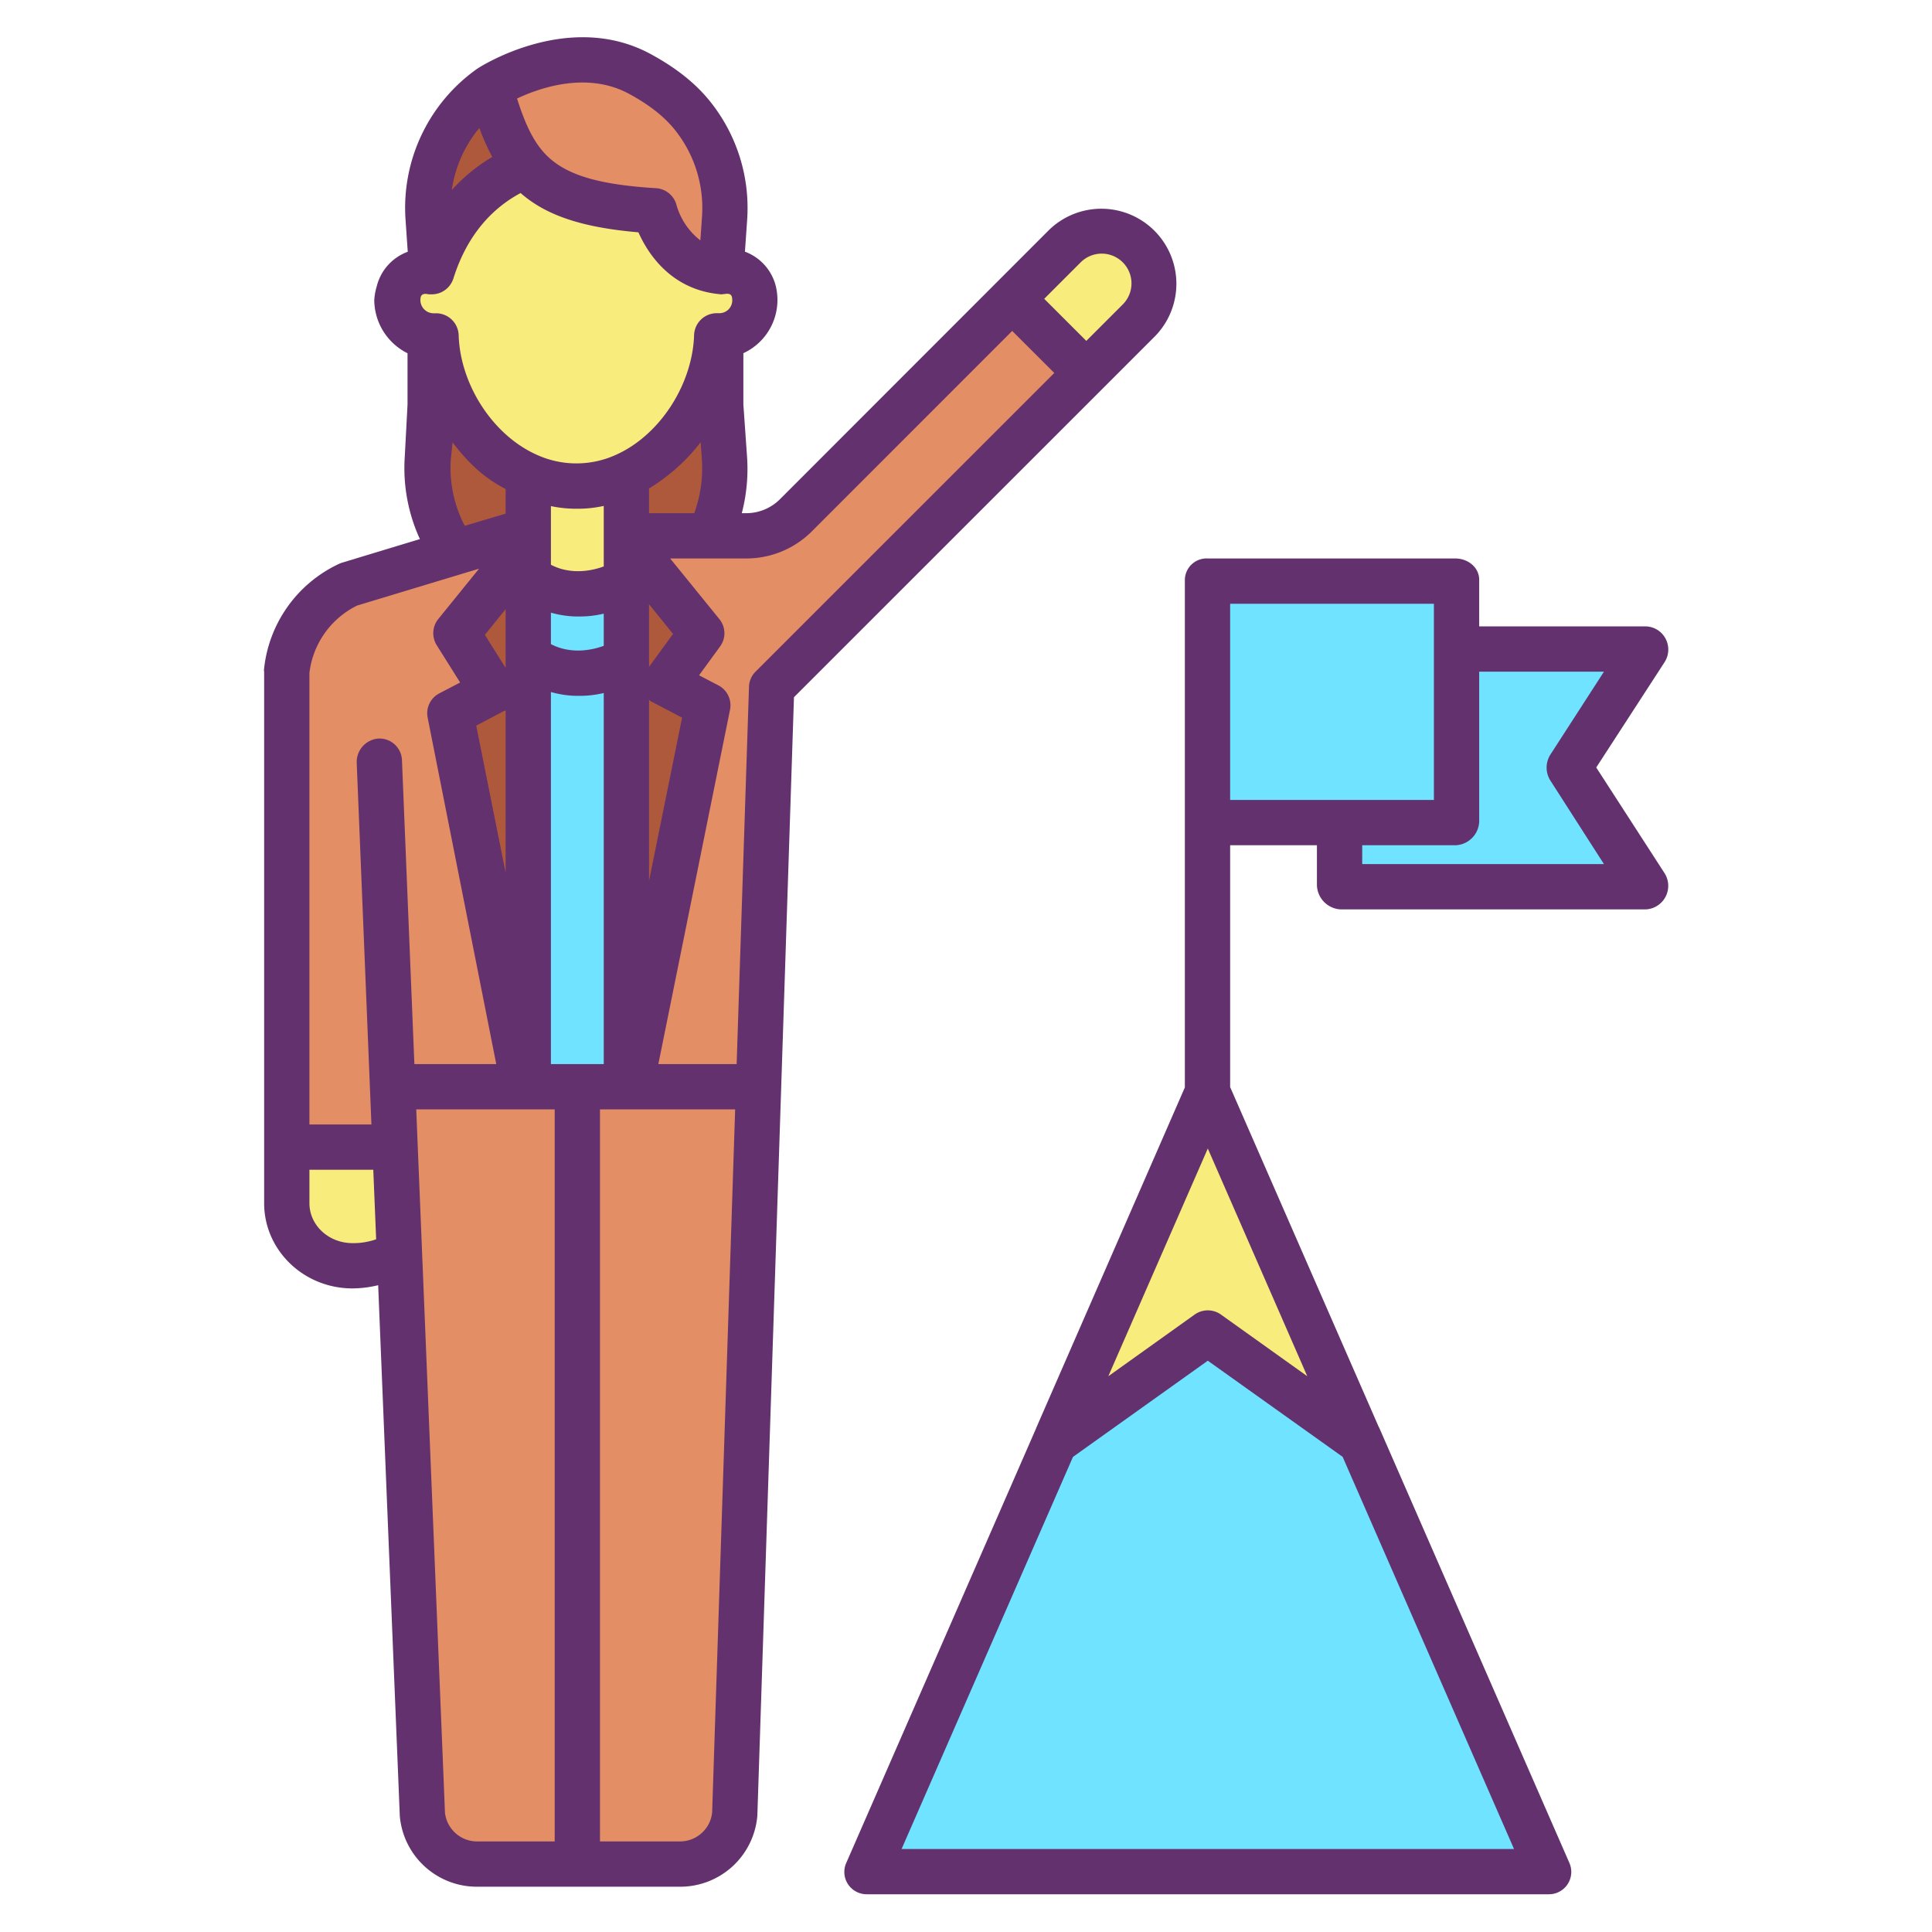
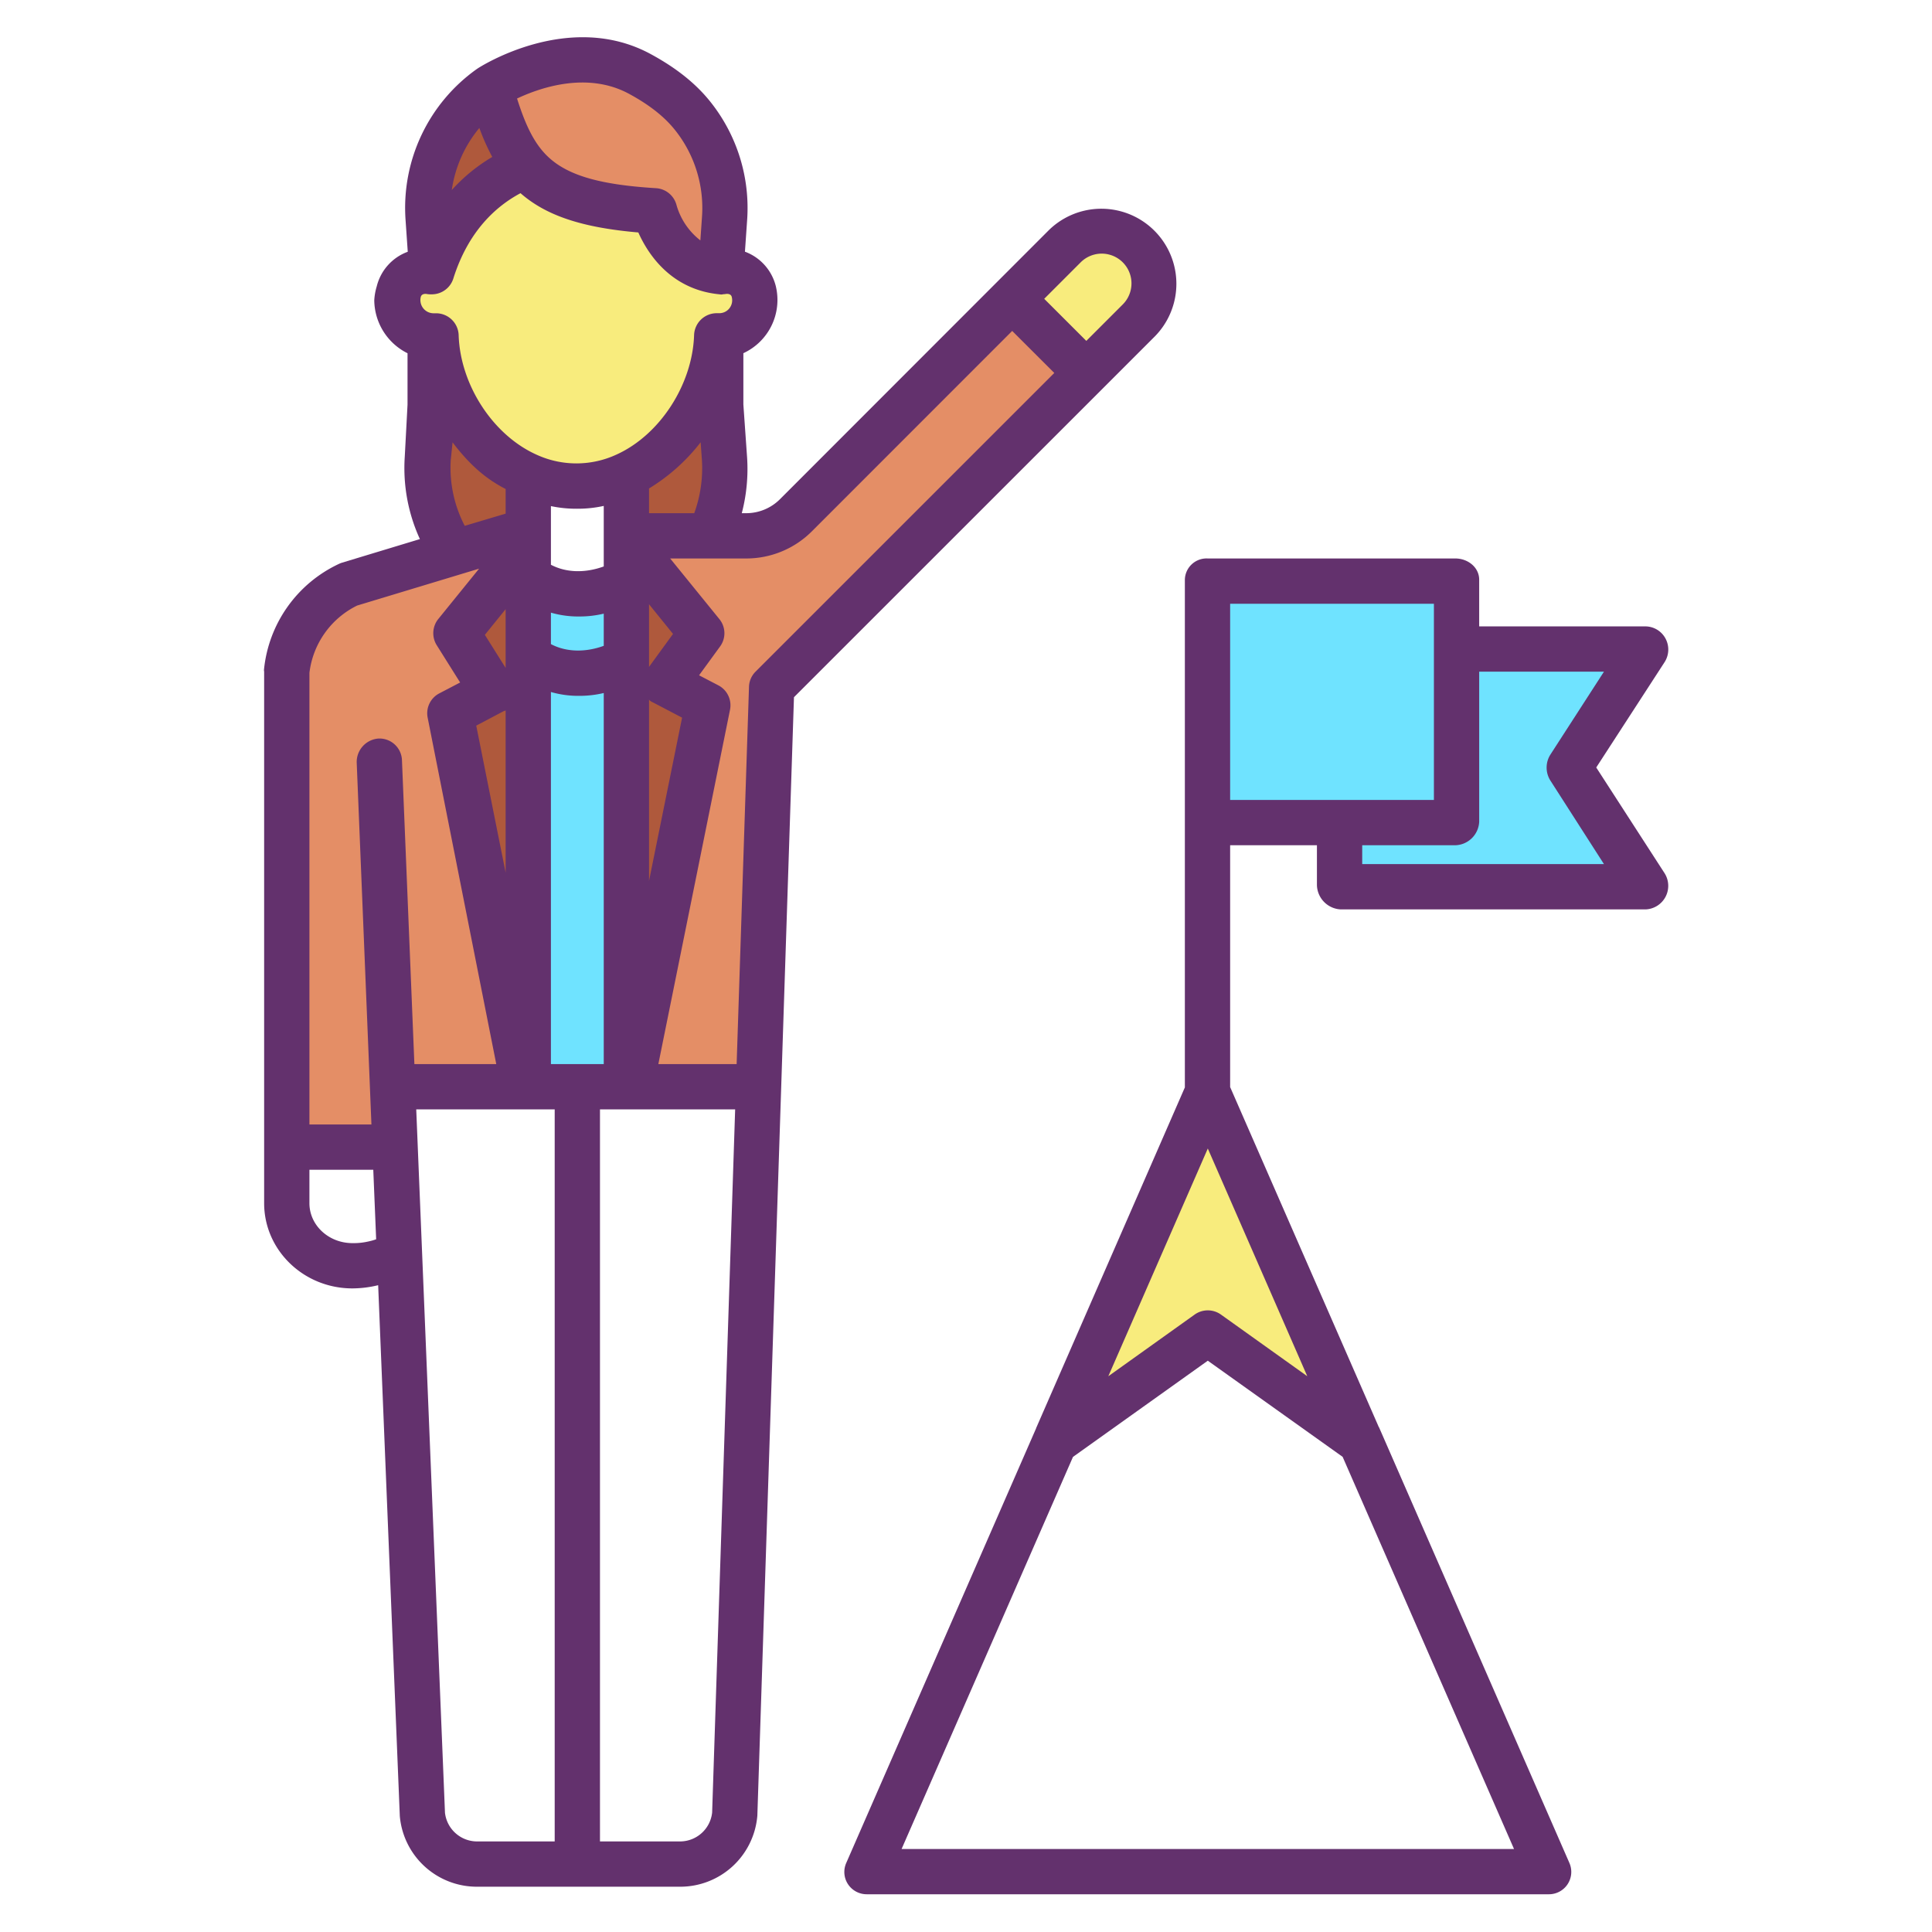
<svg xmlns="http://www.w3.org/2000/svg" id="Layer_1" data-name="Layer 1" viewBox="0 0 512 512" width="512" height="512">
  <title>Business Achievement</title>
  <polygon points="436.11 172.19 415.87 203.39 436.11 234.6 355.31 234.6 355.31 217.73 385.67 217.73 385.67 172.19 387.36 172.19 436.11 172.19" style="fill:#6fe3ff" />
-   <polygon points="360.64 382.23 410.4 496.12 229.76 496.12 279.51 382.24 320.08 353.26 360.64 382.23" style="fill:#6fe3ff" />
  <polygon points="385.67 172.19 385.67 217.73 355.31 217.73 320.06 217.73 320.06 153.64 385.67 153.64 385.67 172.19" style="fill:#6fe3ff" />
  <polygon points="320.06 289.43 320.08 289.38 360.64 382.23 320.08 353.26 279.51 382.24 320.06 289.43" style="fill:#f8ec7d" />
  <path d="M301.83,65.24a13.894,13.894,0,0,1,0,19.64L287.89,98.83l-.01-.01L268.24,79.19l13.95-13.95a13.906,13.906,0,0,1,19.64,0Z" style="fill:#f8ec7d" />
  <path d="M287.89,98.83l-83.4,83.39-3.47,105.91-1.09-.04H166.06v-3.2h1.72l19.8-97.93-11.26-5.89,9.66-13.27-18.2-22.49v-3.4h30a18.68,18.68,0,0,0,13.21-5.47l57.25-57.25,19.64,19.63Z" style="fill:#e48e66" />
-   <path d="M166.06,288.09h33.87l1.09.04L194.71,480.9a14.618,14.618,0,0,1-14.43,13.24H153.32V288.09Z" style="fill:#e48e66" />
  <path d="M166.06,125.84a31.182,31.182,0,0,1-26.37.11c-13.75-6.18-23.64-21.51-24.14-36.93h-.67c-.15,0-.29,0-.44-.01a9.493,9.493,0,0,1-8.76-11.73,7.2,7.2,0,0,1,8.46-5.27h.3v-.04c5.49-17.44,16.88-24.87,24.8-28.02l.01-.01c6.07,7.13,15.76,10.79,34.23,11.92,0,0,3.61,14.61,17.57,16.1h.27a7.24,7.24,0,0,1,8.47,5.32,9.915,9.915,0,0,1,.27,2.26,9.489,9.489,0,0,1-9.01,9.47c-.16.01-.31.01-.47.01h-.64C189.44,104.35,179.67,119.58,166.06,125.84Z" style="fill:#f8ec7d" />
  <path d="M191.31,47.2a39.671,39.671,0,0,1,.71,10.71l-.97,14.05c-13.96-1.49-17.57-16.1-17.57-16.1-18.47-1.13-28.16-4.79-34.23-11.92-4.31-5.03-6.8-11.79-9.32-20.61-.02-.05-.06-.1-.08-.16,0,0,21.11-13.68,39.75-3.56A44.729,44.729,0,0,1,183.64,30.8,39.48,39.48,0,0,1,191.31,47.2Z" style="fill:#e48e66" />
  <path d="M192.02,121.49a39.3,39.3,0,0,1-4.03,20.28v.14H167.78v3.4h-1.72V125.84c13.61-6.26,23.38-21.49,23.88-36.82h.64c.16,0,.31,0,.47-.01v18.38Z" style="fill:#af593c" />
  <polygon points="166.06 174.86 166.06 153.82 166.06 145.31 167.78 145.31 185.98 167.8 176.32 181.07 187.58 186.96 167.78 284.89 166.06 284.89 166.06 174.86" style="fill:#af593c" />
  <path d="M166.06,284.89v3.2H139.69V174.17a24.289,24.289,0,0,0,26.37.69Z" style="fill:#6fe3ff" />
  <path d="M166.06,153.82v21.04a24.289,24.289,0,0,1-26.37-.69V153.14A24.269,24.269,0,0,0,166.06,153.82Z" style="fill:#6fe3ff" />
-   <path d="M166.06,145.31v8.51a24.269,24.269,0,0,1-26.37-.68V125.95a31.182,31.182,0,0,0,26.37-.11Z" style="fill:#f8ec7d" />
-   <path d="M104.69,303.52l-.63-15.36,1.62-.07h47.64V494.14H126.36a14.618,14.618,0,0,1-14.43-13.24l-6.06-148.28Z" style="fill:#e48e66" />
  <polygon points="139.69 174.17 139.69 288.09 138.82 288.09 119.22 189.06 130.48 183.18 120.82 167.8 139.02 145.31 139.69 145.31 139.69 153.14 139.69 174.17" style="fill:#af593c" />
  <path d="M139.69,125.95v19.36h-.67v-4.53l-19.28,5.83-.55-1.81a39.16,39.16,0,0,1-5.72-23.31l.97-14.05V89.01c.15.01.29.01.44.01h.67C116.05,104.44,125.94,119.77,139.69,125.95Z" style="fill:#af593c" />
  <path d="M139.25,43.94l-.01.01c-7.92,3.15-19.31,10.58-24.8,28.02l-.97-14.06a39.327,39.327,0,0,1,16.38-34.74c.02.06.06.11.08.16C132.45,32.15,134.94,38.91,139.25,43.94Z" style="fill:#af593c" />
  <path d="M104.06,288.16l.63,15.36H75.89V178.05A28.613,28.613,0,0,1,92.4,154.87l27.34-8.26,19.28-5.83v4.53l-18.2,22.49,9.66,15.38-11.26,5.88,19.6,99.03H105.68Z" style="fill:#e48e66" />
-   <path d="M104.69,303.52l1.18,29.1-1.86.08a18,18,0,0,1-5.04,2.02,23.753,23.753,0,0,1-5.63.72c-9.64,0-17.45-7.42-17.45-16.58V303.52Z" style="fill:#f8ec7d" />
  <path d="M423.021,203.391l18.123-27.935a6.174,6.174,0,0,0,.239-6.225A6.09,6.09,0,0,0,436.11,166H392V153.64c0-3.314-3.017-5.64-6.33-5.64H320.06a5.755,5.755,0,0,0-6.06,5.64V288.176l-39.351,90.14-.067.059.042.049L224.258,493.718a5.881,5.881,0,0,0,.479,5.627A5.946,5.946,0,0,0,229.76,502H410.4a5.921,5.921,0,0,0,5.5-8.312l-49.76-113.874-.615-1.4.039-.052-.121-.064L326,288.081V224h23v10.6a6.625,6.625,0,0,0,6.31,6.4h80.8a6.249,6.249,0,0,0,5.035-9.565ZM401.231,490h-162.3L284.35,386.094,320.08,360.6l35.731,25.476ZM323.567,348.377a6,6,0,0,0-6.974,0L293.714,364.72l26.366-60.351,26.363,60.345ZM326,160h54v52H326Zm35,69v-5h24.67a6.525,6.525,0,0,0,6.33-6.27V178h33.065l-14.228,22.029a6.426,6.426,0,0,0,0,6.778L425.068,229Z" style="fill:#63316d" />
-   <path d="M306.072,89.122A19.887,19.887,0,0,0,277.948,61l-71.2,71.245A12.642,12.642,0,0,1,197.78,136h-1.2a46.359,46.359,0,0,0,1.4-14.877L197,107.184V93.6a15.545,15.545,0,0,0,8.6-17.752,13.124,13.124,0,0,0-8.183-9.148l.581-8.37a45.1,45.1,0,0,0-9.657-31.251c-3.848-4.863-9.044-9.031-15.882-12.739-21.526-11.691-44.892,3.158-45.876,3.8-.025.016-.044.037-.069.053-.054.036-.111.067-.165.106a45.129,45.129,0,0,0-18.869,40.029l.579,8.393a13.106,13.106,0,0,0-8.213,9.147,15.843,15.843,0,0,0-.66,3.677A15.859,15.859,0,0,0,108,93.614v13.619l-.736,13.843a45.13,45.13,0,0,0,4.013,21.788L90.61,149.127a5.643,5.643,0,0,0-.813.324,34.738,34.738,0,0,0-19.843,28.07c-.015.175.046.352.046.529V318.86c0,12.452,10.464,22.58,23.395,22.58a29.368,29.368,0,0,0,6.823-.848l5.73,140.554c.005.125.008.179.021.3A20.5,20.5,0,0,0,126.36,500h53.92a20.51,20.51,0,0,0,20.4-18.551c.014-.14.024-.247.029-.387l9.7-296.293,81.725-81.706Zm-19.639-19.64a7.888,7.888,0,0,1,11.153,11.157l-9.7,9.7L276.727,79.189ZM172,136v-6.553a50.425,50.425,0,0,0,13.681-12.239l.337,4.738A34.98,34.98,0,0,1,183.983,136ZM146,282V183.389a26.171,26.171,0,0,0,7.533,1.017,27.5,27.5,0,0,0,6.467-.751V282ZM127.033,33.912a57.722,57.722,0,0,0,3.424,7.681,45.777,45.777,0,0,0-10.725,8.758A33.05,33.05,0,0,1,127.033,33.912ZM115.55,83.02l-.718,0-.117-.006a3.493,3.493,0,0,1-3.209-4.3c.255-1.034,1.515-.817,1.527-.813a5.949,5.949,0,0,0,1.107.1h.3a5.983,5.983,0,0,0,5.057-2.8l.024-.036a6.015,6.015,0,0,0,.382-.713l.008-.014,0-.008a5.858,5.858,0,0,0,.262-.687c3.961-12.557,11.315-19.133,17.794-22.585,6.8,5.96,16.354,9.129,31.219,10.408,2.514,5.644,8.545,15.011,21.224,16.365l.035,0c.09.009.182.029.272.034.11.006.22.038.33.038h.27c.1,0,.2-.043.3-.048.036,0,.072-.016.109-.02a5.83,5.83,0,0,0,.7-.07c.012,0,1.275-.212,1.519.782a3.861,3.861,0,0,1,.114.888A3.415,3.415,0,0,1,190.726,83h-.786a6.009,6.009,0,0,0-6,5.814c-.425,13.051-9,26.332-20.391,31.571a25.276,25.276,0,0,1-21.4.09c-11.511-5.175-20.176-18.485-20.6-31.651A6,6,0,0,0,115.55,83.02Zm37.325,51.8a32.13,32.13,0,0,0,7.125-.746v16.041c-5,1.816-10,1.656-14-.449V134.125A32.558,32.558,0,0,0,152.875,134.82ZM146,162.359a26.181,26.181,0,0,0,7.528,1.016,27.478,27.478,0,0,0,6.472-.752v8.529c-5,1.811-10,1.65-14-.456Zm-12,14.65-5.508-8.769L134,161.434Zm-.587,11.489c.149-.078.587-.166.587-.255v43.022L126.21,192.3ZM172,185.289c0,.435.956.808,1.509,1.1l7.252,3.8L172,233.447Zm0-8.56V160.136l6.358,7.857ZM166.739,24.885c5.386,2.921,9.375,6.073,12.195,9.636a33.1,33.1,0,0,1,7.1,22.976l-.429,6.21a18.108,18.108,0,0,1-6.3-9.286,6,6,0,0,0-5.459-4.55c-16.236-.993-24.935-3.838-30.04-9.834-2.9-3.386-4.881-7.934-6.782-13.927C143.216,23.19,155.7,18.89,166.739,24.885ZM119.455,121.9l.478-4.675c3.83,5.039,8.067,9.305,14.067,12.365v6.53l-10.838,3.229A33.235,33.235,0,0,1,119.455,121.9ZM94.647,160.476l32.318-9.774-10.8,13.323a6,6,0,0,0-.424,6.966l6.2,9.877-5.5,2.873a5.941,5.941,0,0,0-3.109,6.439L131.516,282h-21.7l-3.291-80.55a5.958,5.958,0,0,0-6.24-5.727,6.229,6.229,0,0,0-5.75,6.491L98.433,298H82V178.331A22.9,22.9,0,0,1,94.647,160.476ZM93.4,329.44C87.082,329.44,82,324.694,82,318.86V310H98.923l.761,18.421a14.957,14.957,0,0,1-2.144.6A17.245,17.245,0,0,1,93.4,329.44Zm24.521,150.89L110.307,294H147V488H126.36A8.574,8.574,0,0,1,117.916,480.33ZM180.28,488H159V294h35.823l-6.1,186.351A8.573,8.573,0,0,1,180.28,488Zm19.968-310.023a5.9,5.9,0,0,0-1.755,4L195.217,282H174.468l18.993-93.9a5.969,5.969,0,0,0-3.1-6.483l-5.1-2.655,5.566-7.641a5.928,5.928,0,0,0-.186-7.257L177.6,148H197.78a24.558,24.558,0,0,0,17.452-7.272L268.241,87.7,279.4,98.837Z" style="fill:#63316d" />
+   <path d="M306.072,89.122A19.887,19.887,0,0,0,277.948,61l-71.2,71.245A12.642,12.642,0,0,1,197.78,136h-1.2a46.359,46.359,0,0,0,1.4-14.877L197,107.184V93.6a15.545,15.545,0,0,0,8.6-17.752,13.124,13.124,0,0,0-8.183-9.148l.581-8.37a45.1,45.1,0,0,0-9.657-31.251c-3.848-4.863-9.044-9.031-15.882-12.739-21.526-11.691-44.892,3.158-45.876,3.8-.025.016-.044.037-.069.053-.054.036-.111.067-.165.106a45.129,45.129,0,0,0-18.869,40.029l.579,8.393a13.106,13.106,0,0,0-8.213,9.147,15.843,15.843,0,0,0-.66,3.677A15.859,15.859,0,0,0,108,93.614v13.619l-.736,13.843a45.13,45.13,0,0,0,4.013,21.788L90.61,149.127a5.643,5.643,0,0,0-.813.324,34.738,34.738,0,0,0-19.843,28.07c-.015.175.046.352.046.529V318.86c0,12.452,10.464,22.58,23.395,22.58a29.368,29.368,0,0,0,6.823-.848l5.73,140.554c.005.125.008.179.021.3A20.5,20.5,0,0,0,126.36,500h53.92a20.51,20.51,0,0,0,20.4-18.551c.014-.14.024-.247.029-.387l9.7-296.293,81.725-81.706Zm-19.639-19.64a7.888,7.888,0,0,1,11.153,11.157l-9.7,9.7L276.727,79.189ZM172,136v-6.553a50.425,50.425,0,0,0,13.681-12.239l.337,4.738A34.98,34.98,0,0,1,183.983,136ZM146,282V183.389a26.171,26.171,0,0,0,7.533,1.017,27.5,27.5,0,0,0,6.467-.751V282ZM127.033,33.912a57.722,57.722,0,0,0,3.424,7.681,45.777,45.777,0,0,0-10.725,8.758A33.05,33.05,0,0,1,127.033,33.912ZM115.55,83.02l-.718,0-.117-.006a3.493,3.493,0,0,1-3.209-4.3c.255-1.034,1.515-.817,1.527-.813a5.949,5.949,0,0,0,1.107.1h.3a5.983,5.983,0,0,0,5.057-2.8a6.015,6.015,0,0,0,.382-.713l.008-.014,0-.008a5.858,5.858,0,0,0,.262-.687c3.961-12.557,11.315-19.133,17.794-22.585,6.8,5.96,16.354,9.129,31.219,10.408,2.514,5.644,8.545,15.011,21.224,16.365l.035,0c.09.009.182.029.272.034.11.006.22.038.33.038h.27c.1,0,.2-.043.3-.048.036,0,.072-.016.109-.02a5.83,5.83,0,0,0,.7-.07c.012,0,1.275-.212,1.519.782a3.861,3.861,0,0,1,.114.888A3.415,3.415,0,0,1,190.726,83h-.786a6.009,6.009,0,0,0-6,5.814c-.425,13.051-9,26.332-20.391,31.571a25.276,25.276,0,0,1-21.4.09c-11.511-5.175-20.176-18.485-20.6-31.651A6,6,0,0,0,115.55,83.02Zm37.325,51.8a32.13,32.13,0,0,0,7.125-.746v16.041c-5,1.816-10,1.656-14-.449V134.125A32.558,32.558,0,0,0,152.875,134.82ZM146,162.359a26.181,26.181,0,0,0,7.528,1.016,27.478,27.478,0,0,0,6.472-.752v8.529c-5,1.811-10,1.65-14-.456Zm-12,14.65-5.508-8.769L134,161.434Zm-.587,11.489c.149-.078.587-.166.587-.255v43.022L126.21,192.3ZM172,185.289c0,.435.956.808,1.509,1.1l7.252,3.8L172,233.447Zm0-8.56V160.136l6.358,7.857ZM166.739,24.885c5.386,2.921,9.375,6.073,12.195,9.636a33.1,33.1,0,0,1,7.1,22.976l-.429,6.21a18.108,18.108,0,0,1-6.3-9.286,6,6,0,0,0-5.459-4.55c-16.236-.993-24.935-3.838-30.04-9.834-2.9-3.386-4.881-7.934-6.782-13.927C143.216,23.19,155.7,18.89,166.739,24.885ZM119.455,121.9l.478-4.675c3.83,5.039,8.067,9.305,14.067,12.365v6.53l-10.838,3.229A33.235,33.235,0,0,1,119.455,121.9ZM94.647,160.476l32.318-9.774-10.8,13.323a6,6,0,0,0-.424,6.966l6.2,9.877-5.5,2.873a5.941,5.941,0,0,0-3.109,6.439L131.516,282h-21.7l-3.291-80.55a5.958,5.958,0,0,0-6.24-5.727,6.229,6.229,0,0,0-5.75,6.491L98.433,298H82V178.331A22.9,22.9,0,0,1,94.647,160.476ZM93.4,329.44C87.082,329.44,82,324.694,82,318.86V310H98.923l.761,18.421a14.957,14.957,0,0,1-2.144.6A17.245,17.245,0,0,1,93.4,329.44Zm24.521,150.89L110.307,294H147V488H126.36A8.574,8.574,0,0,1,117.916,480.33ZM180.28,488H159V294h35.823l-6.1,186.351A8.573,8.573,0,0,1,180.28,488Zm19.968-310.023a5.9,5.9,0,0,0-1.755,4L195.217,282H174.468l18.993-93.9a5.969,5.969,0,0,0-3.1-6.483l-5.1-2.655,5.566-7.641a5.928,5.928,0,0,0-.186-7.257L177.6,148H197.78a24.558,24.558,0,0,0,17.452-7.272L268.241,87.7,279.4,98.837Z" style="fill:#63316d" />
</svg>